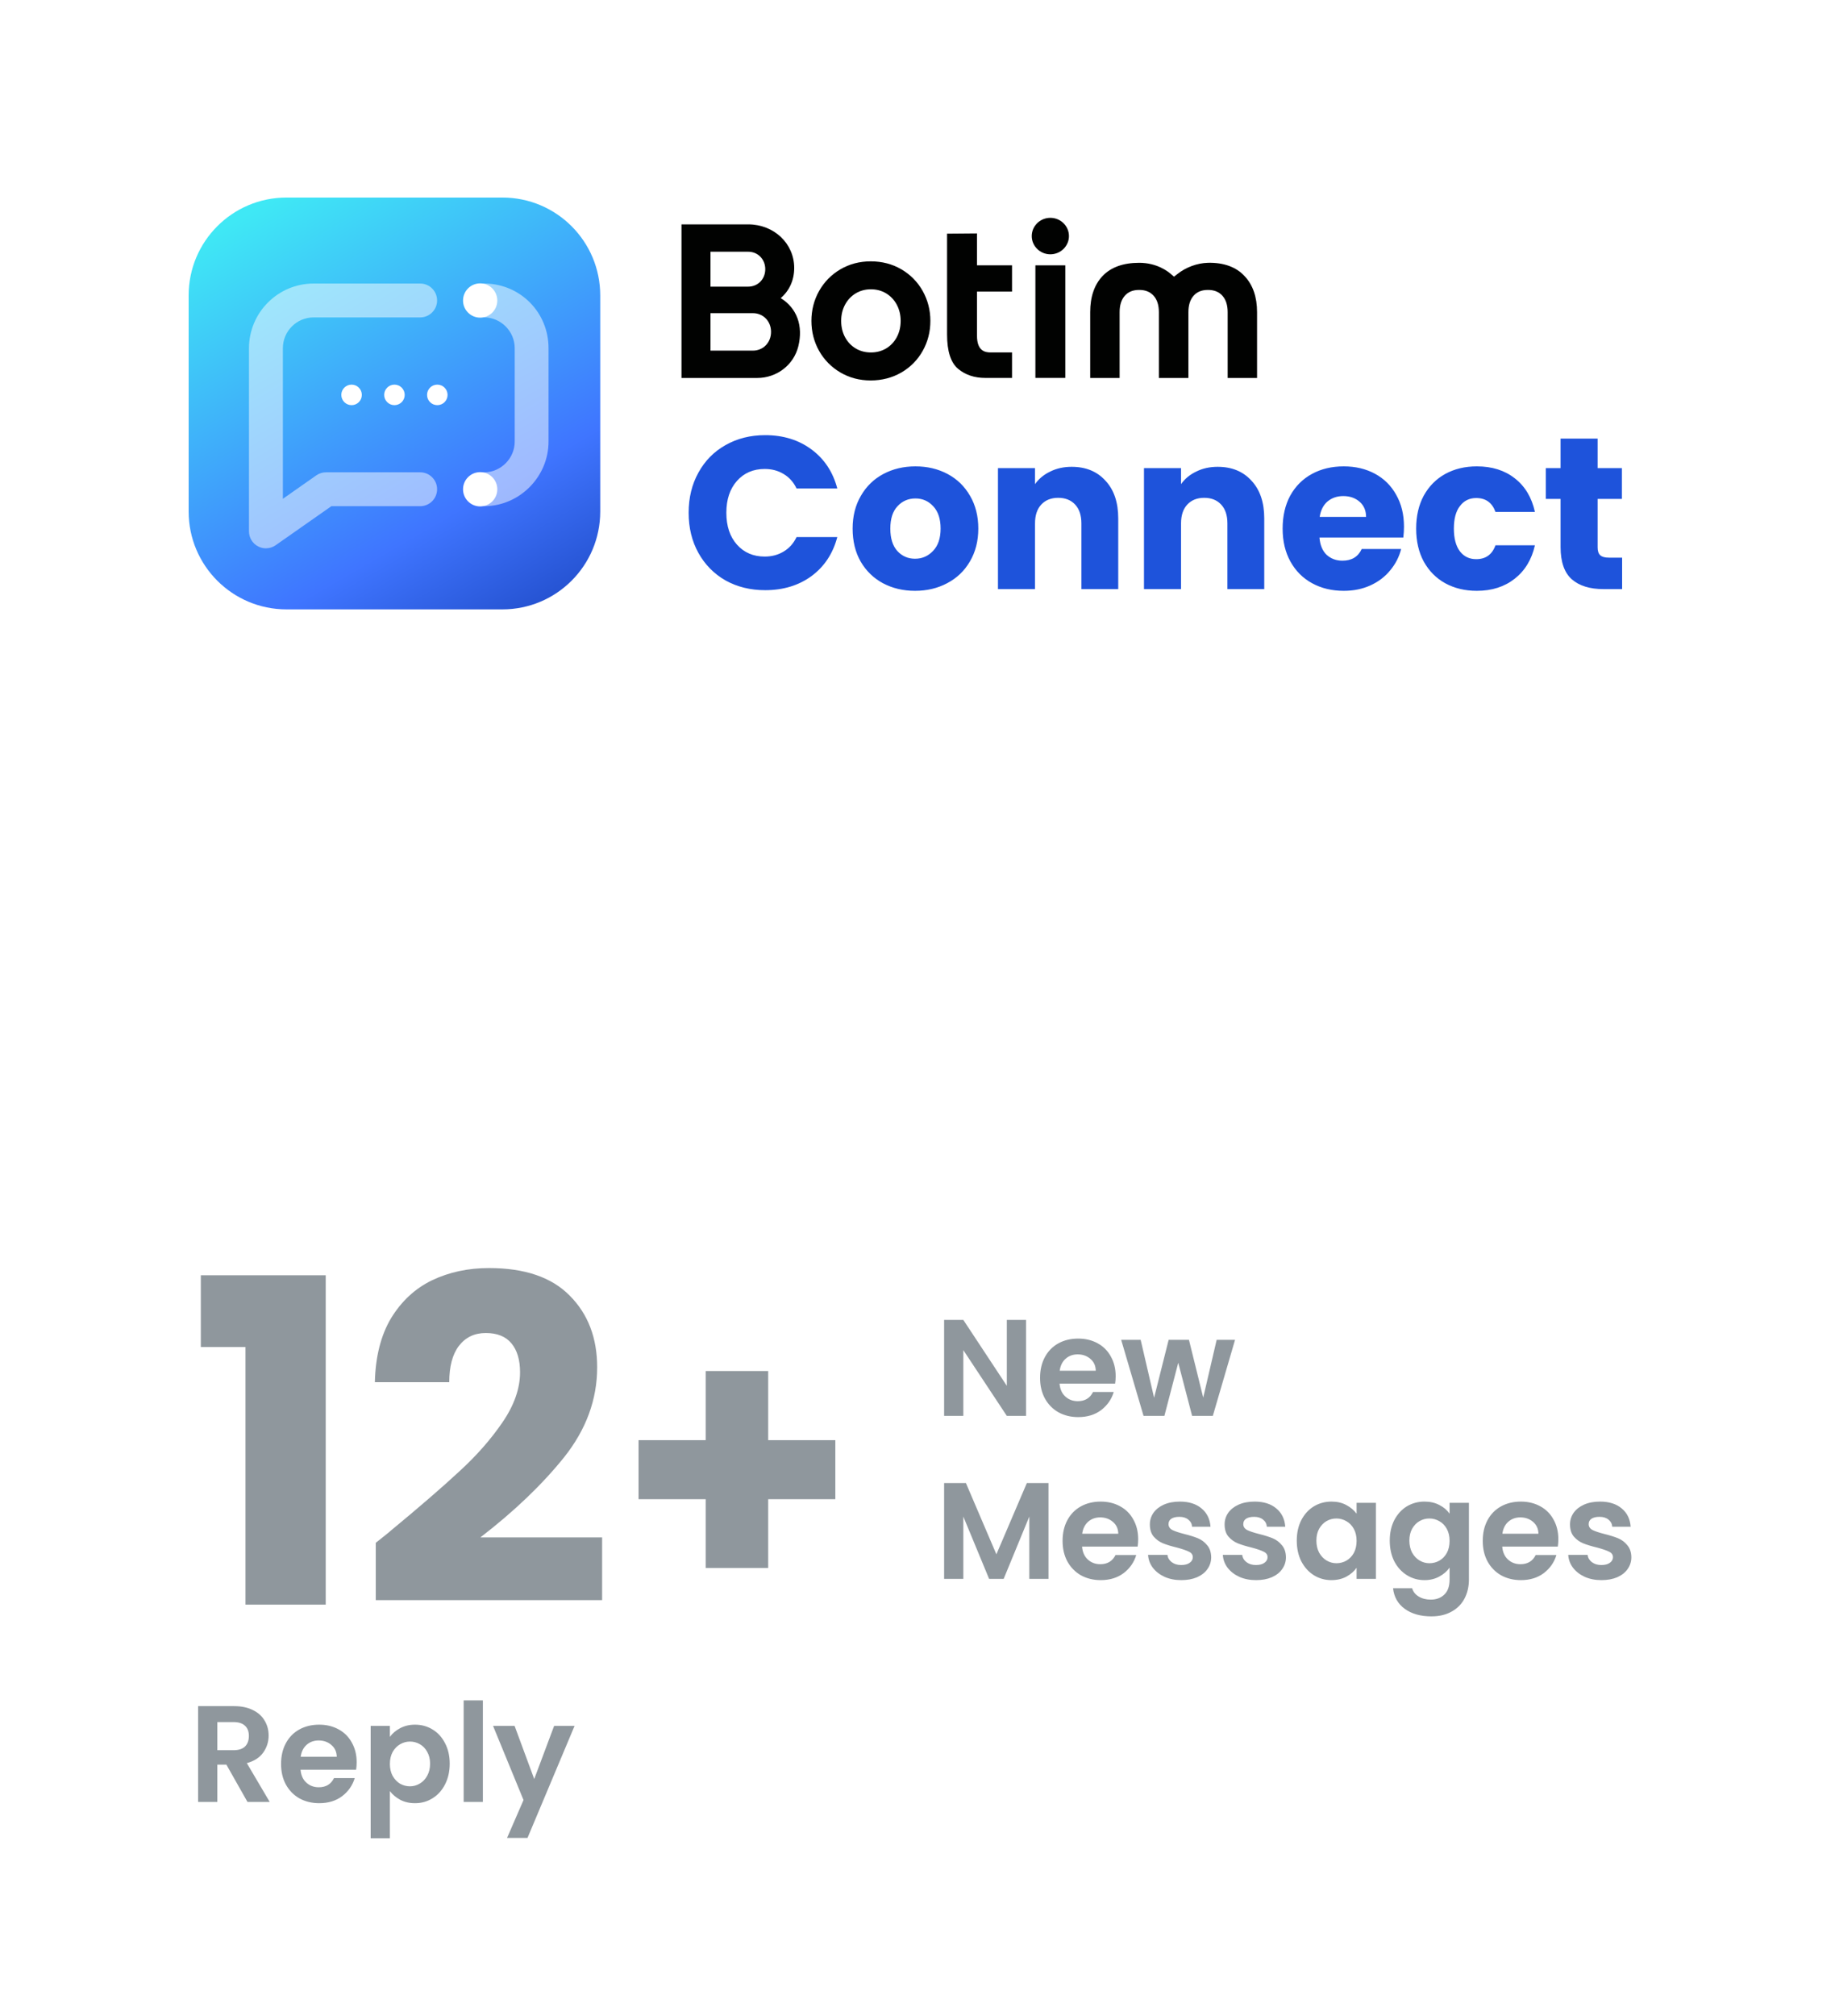
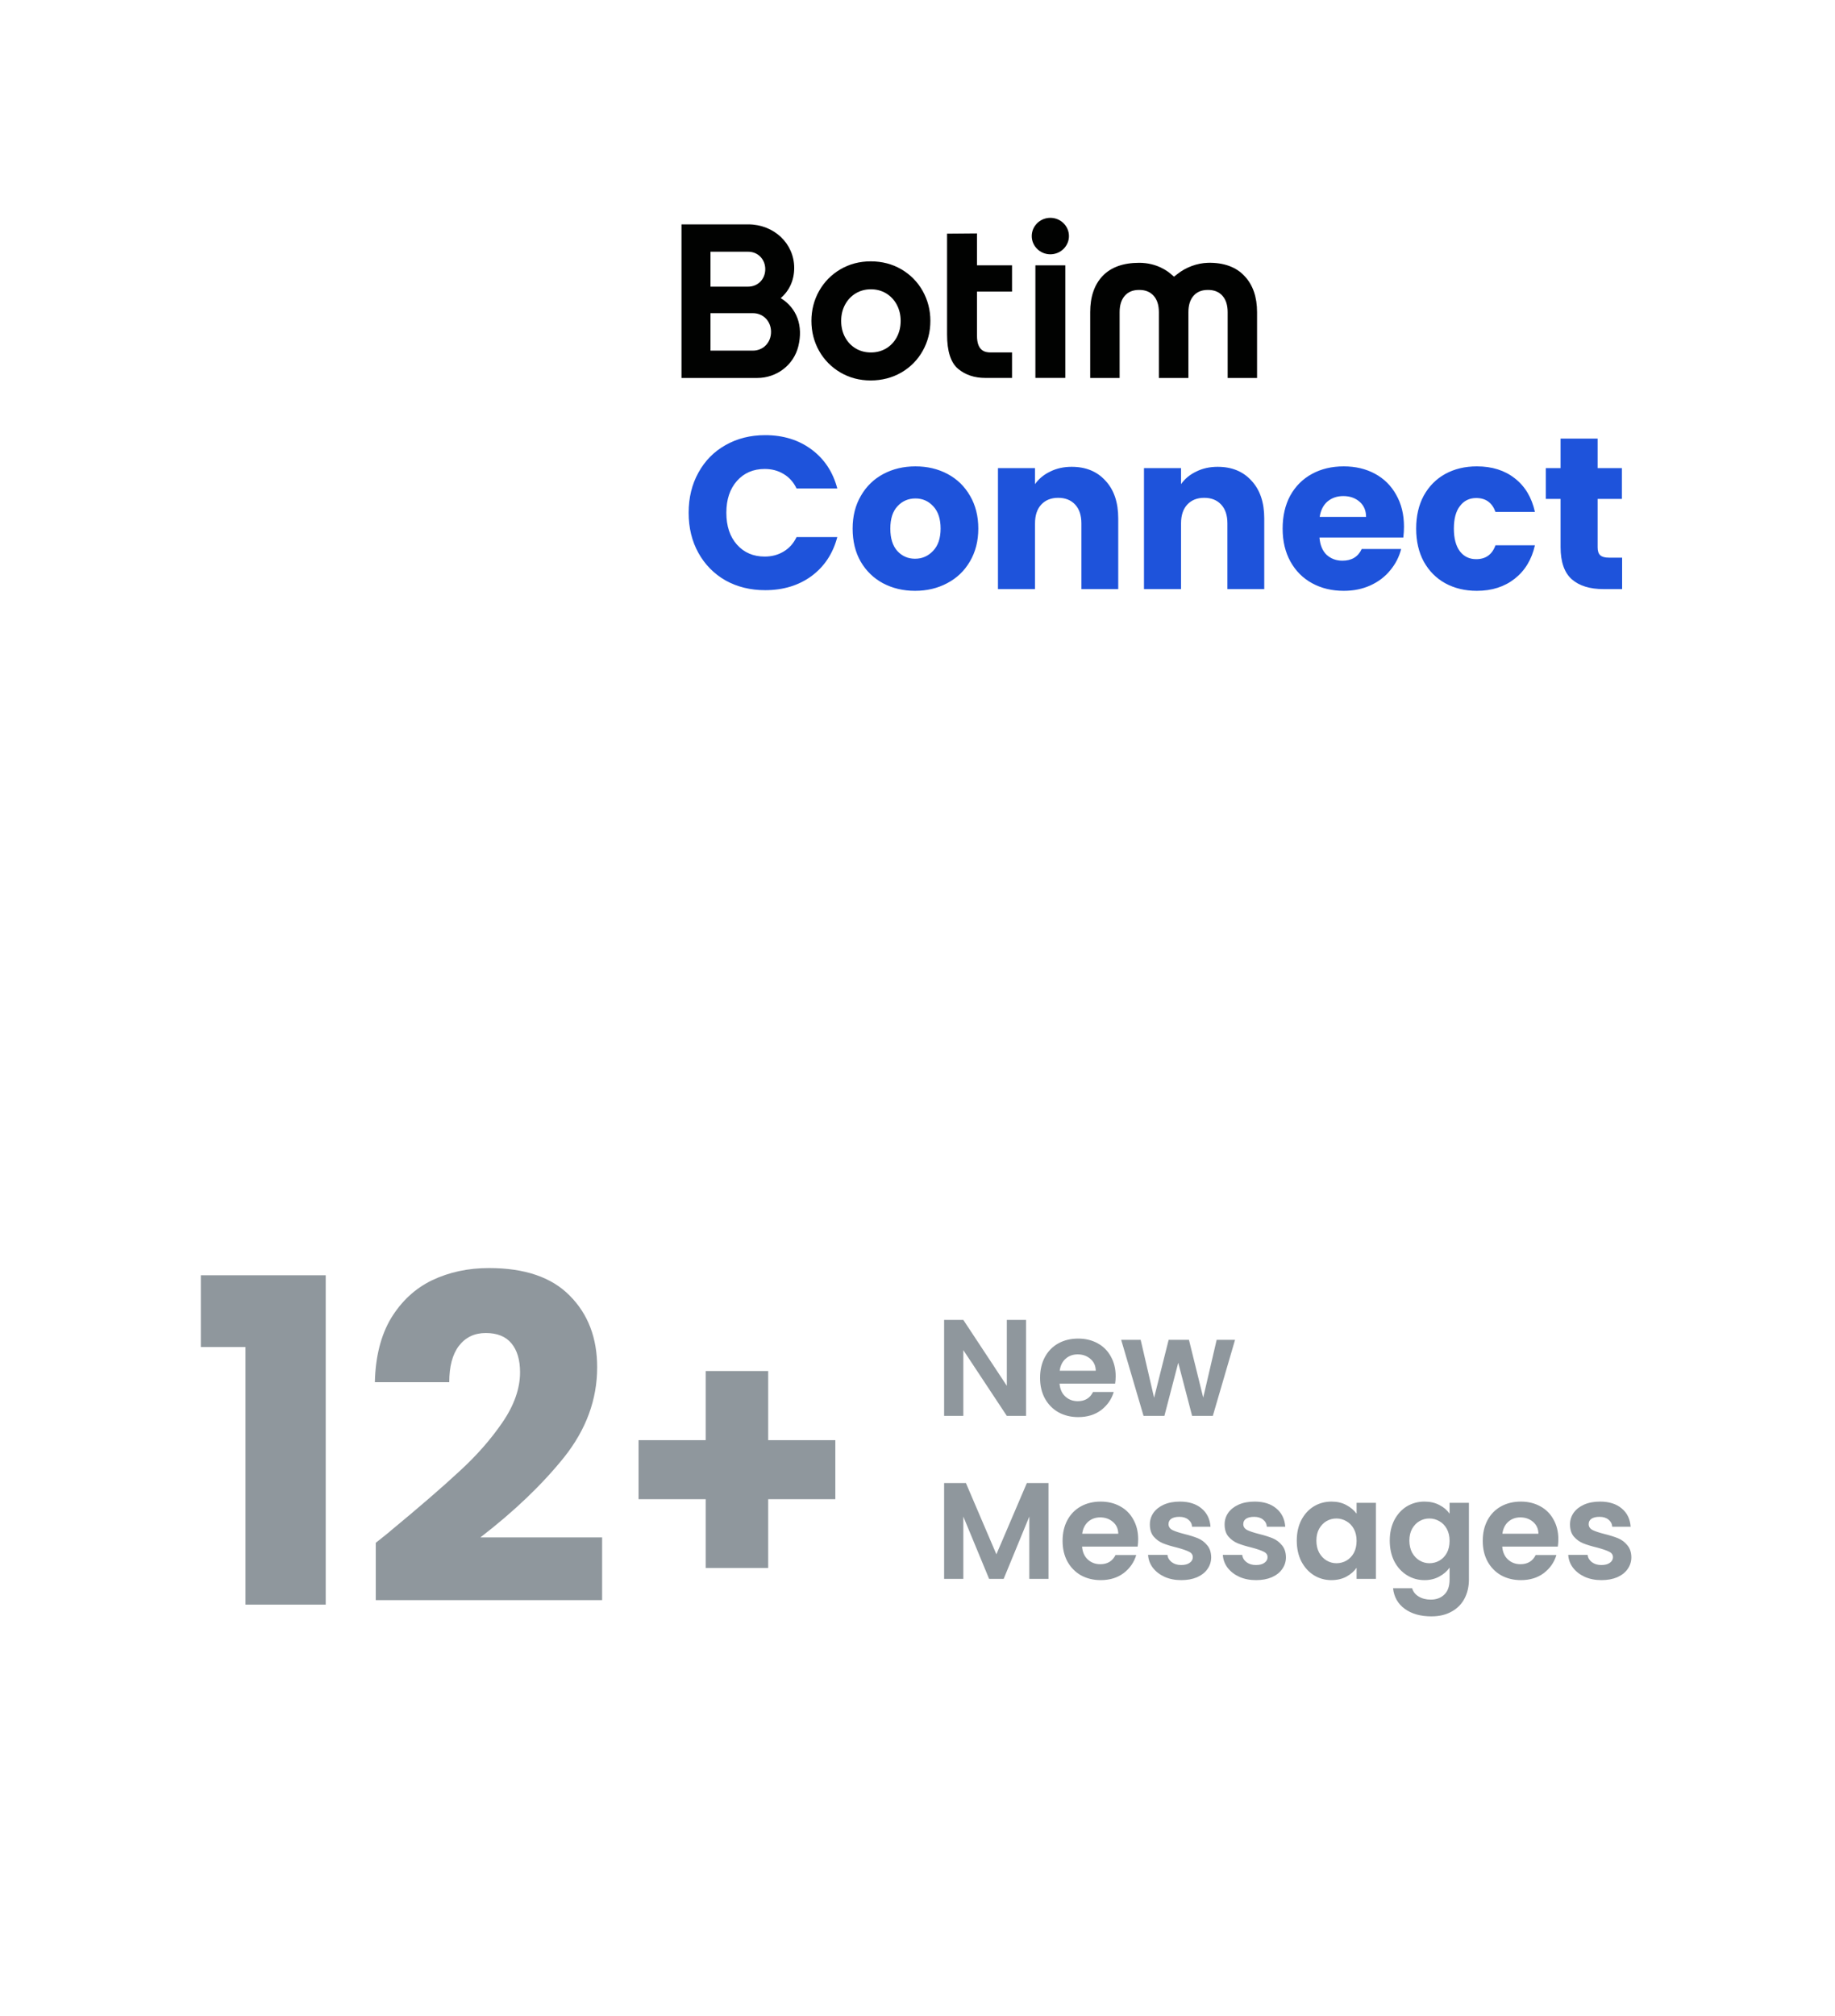
<svg xmlns="http://www.w3.org/2000/svg" width="214" height="235" viewBox="0 0 214 235" fill="none">
  <g filter="url(#filter0_d_3046_7705)">
    <rect x="1" y="1.525" width="203.477" height="224" rx="25" fill="white" />
    <g clip-path="url(#clip0_3046_7705)">
      <path d="M54.592 19.025H29.408C23.107 19.025 18 24.133 18 30.433V55.617C18 61.918 23.107 67.025 29.408 67.025H54.592C60.893 67.025 66 61.918 66 55.617V30.433C66 24.133 60.893 19.025 54.592 19.025Z" fill="url(#paint0_linear_3046_7705)" />
      <path d="M51.998 55.025C53.102 55.025 53.996 54.131 53.996 53.027C53.996 51.924 53.102 51.029 51.998 51.029C50.895 51.029 50 51.924 50 53.027C50 54.131 50.895 55.025 51.998 55.025Z" fill="white" />
      <path opacity="0.5" d="M52.578 55.001C51.512 55.001 50.632 54.148 50.608 53.075C50.58 51.985 51.445 51.08 52.531 51.053C54.458 51.005 56.026 49.398 56.026 47.471V36.573C56.026 34.646 54.458 33.039 52.535 32.992C51.445 32.964 50.584 32.06 50.612 30.97C50.64 29.88 51.548 29.011 52.634 29.047C56.748 29.149 59.97 32.455 59.97 36.573V47.471C59.97 51.523 56.677 54.899 52.626 54.998C52.61 54.998 52.594 54.998 52.578 54.998V55.001Z" fill="white" />
      <path opacity="0.5" d="M27.011 59.91C26.698 59.91 26.387 59.835 26.098 59.684C25.447 59.345 25.036 58.67 25.036 57.931V36.581C25.04 32.427 28.42 29.047 32.574 29.047H45.001C46.09 29.047 46.975 29.931 46.975 31.021C46.975 32.111 46.09 32.995 45.001 32.995H32.574C30.596 32.995 28.989 34.603 28.989 36.581V54.137L32.89 51.404C33.222 51.171 33.617 51.049 34.023 51.049H45.001C46.09 51.049 46.975 51.933 46.975 53.023C46.975 54.113 46.09 54.998 45.001 54.998H34.643L28.144 59.55C27.804 59.787 27.409 59.906 27.011 59.906V59.91Z" fill="white" />
      <path d="M42 43.222C42.661 43.222 43.197 42.687 43.197 42.026C43.197 41.365 42.661 40.83 42 40.83C41.339 40.83 40.804 41.365 40.804 42.026C40.804 42.687 41.339 43.222 42 43.222Z" fill="white" />
      <path d="M46.999 43.222C47.66 43.222 48.196 42.687 48.196 42.026C48.196 41.365 47.66 40.83 46.999 40.83C46.338 40.83 45.803 41.365 45.803 42.026C45.803 42.687 46.338 43.222 46.999 43.222Z" fill="white" />
      <path d="M51.998 33.023C53.102 33.023 53.996 32.129 53.996 31.025C53.996 29.922 53.102 29.027 51.998 29.027C50.895 29.027 50 29.922 50 31.025C50 32.129 50.895 33.023 51.998 33.023Z" fill="white" />
      <path d="M37.001 43.222C37.662 43.222 38.198 42.687 38.198 42.026C38.198 41.365 37.662 40.83 37.001 40.83C36.34 40.83 35.805 41.365 35.805 42.026C35.805 42.687 36.34 43.222 37.001 43.222Z" fill="white" />
    </g>
    <g clip-path="url(#clip1_3046_7705)">
      <path d="M101.122 27.393C100.068 26.776 98.867 26.461 97.553 26.461C96.24 26.461 95.052 26.776 94.002 27.393C92.953 28.01 92.119 28.858 91.524 29.916C90.929 30.973 90.629 32.144 90.629 33.403C90.629 34.663 90.931 35.843 91.524 36.895C92.119 37.948 92.953 38.794 94.002 39.411C95.052 40.029 96.243 40.343 97.54 40.343C98.837 40.343 100.055 40.031 101.113 39.418C102.172 38.805 103.01 37.957 103.605 36.899C104.201 35.843 104.501 34.665 104.501 33.401C104.501 32.137 104.198 30.973 103.605 29.914C103.01 28.856 102.174 28.008 101.12 27.391L101.122 27.393ZM99.341 36.612C98.821 36.922 98.224 37.08 97.567 37.08C96.91 37.08 96.313 36.924 95.793 36.612C95.272 36.302 94.855 35.864 94.555 35.309C94.252 34.753 94.098 34.111 94.098 33.403C94.098 32.696 94.252 32.065 94.555 31.504C94.857 30.945 95.275 30.504 95.799 30.19C96.324 29.876 96.919 29.718 97.567 29.718C98.215 29.718 98.812 29.876 99.335 30.19C99.859 30.504 100.28 30.948 100.579 31.504C100.882 32.065 101.036 32.705 101.036 33.403C101.036 34.102 100.882 34.751 100.579 35.309C100.277 35.864 99.862 36.302 99.341 36.612Z" fill="#010201" />
      <path d="M109.938 26.927H114.025V29.984H109.938V35.133C109.938 36.877 110.842 37.078 111.521 37.078H114.025V40.049H110.906C109.64 40.049 108.575 39.692 107.734 38.989C106.88 38.274 106.448 36.931 106.448 34.997V23.235L109.938 23.205V26.925V26.927Z" fill="#010201" />
      <path d="M120.238 26.927H116.748V40.047H120.238V26.927Z" fill="#010201" />
      <path d="M120.662 23.515C120.662 24.686 119.69 25.64 118.493 25.64C117.296 25.64 116.323 24.686 116.323 23.515C116.323 22.344 117.296 21.389 118.493 21.389C119.69 21.389 120.662 22.344 120.662 23.515Z" fill="#010201" />
      <path d="M142.603 40.058H139.17V32.381C139.17 31.56 138.964 30.916 138.557 30.466C138.148 30.014 137.598 29.792 136.876 29.792C136.154 29.792 135.604 30.011 135.202 30.466C134.797 30.918 134.593 31.563 134.593 32.381V40.058H131.149V32.381C131.149 31.56 130.942 30.916 130.535 30.466C130.126 30.014 129.577 29.792 128.854 29.792C128.132 29.792 127.582 30.011 127.18 30.466C126.776 30.918 126.571 31.563 126.571 32.381V40.058H123.141V32.377C123.141 30.588 123.629 29.17 124.595 28.159C125.565 27.144 126.998 26.631 128.854 26.631C130.935 26.631 132.226 27.646 132.571 27.958L132.916 28.245L133.316 27.936C134.291 27.151 135.622 26.663 136.871 26.631C138.707 26.586 140.197 27.128 141.167 28.207C142.117 29.22 142.599 30.624 142.599 32.377V40.058H142.603Z" fill="#010201" />
      <path d="M87.047 30.746C88.067 29.876 88.621 28.639 88.621 27.226C88.621 24.381 86.261 22.151 83.248 22.151H75.477V40.054H84.305C86.586 40.054 88.555 38.543 89.096 36.381C89.696 33.982 88.933 31.904 87.047 30.746ZM78.855 29.41V25.34H83.251C84.389 25.34 85.245 26.215 85.245 27.375C85.245 28.535 84.389 29.41 83.251 29.41H78.855ZM85.92 34.683C85.92 35.929 85.009 36.867 83.8 36.867H78.855V32.499H83.8C85.009 32.499 85.92 33.437 85.92 34.683Z" fill="#010201" />
    </g>
    <path d="M76.311 55.765C76.311 54.013 76.69 52.455 77.448 51.09C78.206 49.709 79.259 48.639 80.607 47.881C81.971 47.106 83.513 46.718 85.231 46.718C87.337 46.718 89.14 47.274 90.639 48.386C92.139 49.498 93.141 51.014 93.647 52.935H88.896C88.542 52.194 88.037 51.629 87.379 51.242C86.739 50.854 86.006 50.66 85.181 50.66C83.85 50.66 82.772 51.124 81.946 52.05C81.121 52.977 80.708 54.215 80.708 55.765C80.708 57.315 81.121 58.554 81.946 59.48C82.772 60.407 83.85 60.87 85.181 60.87C86.006 60.87 86.739 60.676 87.379 60.289C88.037 59.901 88.542 59.337 88.896 58.596H93.647C93.141 60.516 92.139 62.033 90.639 63.145C89.14 64.24 87.337 64.787 85.231 64.787C83.513 64.787 81.971 64.408 80.607 63.65C79.259 62.875 78.206 61.805 77.448 60.441C76.69 59.076 76.311 57.517 76.311 55.765ZM102.712 64.863C101.331 64.863 100.084 64.568 98.972 63.978C97.877 63.389 97.009 62.546 96.369 61.451C95.746 60.356 95.434 59.076 95.434 57.61C95.434 56.161 95.754 54.889 96.394 53.794C97.034 52.682 97.91 51.831 99.022 51.242C100.134 50.652 101.381 50.357 102.763 50.357C104.144 50.357 105.391 50.652 106.503 51.242C107.615 51.831 108.491 52.682 109.131 53.794C109.771 54.889 110.091 56.161 110.091 57.61C110.091 59.059 109.763 60.339 109.106 61.451C108.466 62.546 107.581 63.389 106.452 63.978C105.34 64.568 104.094 64.863 102.712 64.863ZM102.712 61.123C103.538 61.123 104.237 60.82 104.81 60.213C105.399 59.606 105.694 58.739 105.694 57.61C105.694 56.481 105.408 55.614 104.835 55.007C104.279 54.401 103.588 54.097 102.763 54.097C101.92 54.097 101.221 54.401 100.665 55.007C100.109 55.597 99.831 56.464 99.831 57.61C99.831 58.739 100.101 59.606 100.64 60.213C101.196 60.82 101.887 61.123 102.712 61.123ZM120.976 50.408C122.627 50.408 123.941 50.947 124.919 52.025C125.913 53.087 126.41 54.552 126.41 56.422V64.661H122.113V57.004C122.113 56.06 121.869 55.327 121.381 54.805C120.892 54.283 120.235 54.022 119.409 54.022C118.584 54.022 117.927 54.283 117.438 54.805C116.95 55.327 116.705 56.06 116.705 57.004V64.661H112.384V50.559H116.705V52.429C117.143 51.806 117.733 51.318 118.474 50.964C119.216 50.593 120.05 50.408 120.976 50.408ZM138.005 50.408C139.656 50.408 140.97 50.947 141.947 52.025C142.941 53.087 143.438 54.552 143.438 56.422V64.661H139.142V57.004C139.142 56.06 138.898 55.327 138.409 54.805C137.921 54.283 137.264 54.022 136.438 54.022C135.613 54.022 134.955 54.283 134.467 54.805C133.978 55.327 133.734 56.06 133.734 57.004V64.661H129.413V50.559H133.734V52.429C134.172 51.806 134.762 51.318 135.503 50.964C136.244 50.593 137.078 50.408 138.005 50.408ZM159.734 57.383C159.734 57.787 159.709 58.208 159.658 58.646H149.878C149.946 59.522 150.224 60.196 150.712 60.668C151.218 61.123 151.833 61.35 152.557 61.35C153.635 61.35 154.385 60.895 154.806 59.986H159.406C159.17 60.912 158.74 61.746 158.117 62.487C157.51 63.229 156.744 63.81 155.817 64.231C154.89 64.652 153.854 64.863 152.709 64.863C151.327 64.863 150.097 64.568 149.019 63.978C147.941 63.389 147.098 62.546 146.492 61.451C145.885 60.356 145.582 59.076 145.582 57.61C145.582 56.144 145.877 54.864 146.467 53.769C147.073 52.674 147.915 51.831 148.994 51.242C150.072 50.652 151.31 50.357 152.709 50.357C154.073 50.357 155.286 50.644 156.348 51.216C157.409 51.789 158.235 52.606 158.824 53.668C159.431 54.729 159.734 55.967 159.734 57.383ZM155.312 56.245C155.312 55.504 155.059 54.914 154.553 54.476C154.048 54.038 153.416 53.819 152.658 53.819C151.934 53.819 151.319 54.03 150.813 54.451C150.325 54.872 150.021 55.47 149.903 56.245H155.312ZM161.155 57.61C161.155 56.144 161.449 54.864 162.039 53.769C162.646 52.674 163.48 51.831 164.541 51.242C165.619 50.652 166.849 50.357 168.231 50.357C170 50.357 171.474 50.821 172.653 51.747C173.849 52.674 174.633 53.979 175.003 55.664H170.404C170.016 54.586 169.267 54.047 168.155 54.047C167.363 54.047 166.731 54.358 166.259 54.982C165.788 55.588 165.552 56.464 165.552 57.61C165.552 58.756 165.788 59.64 166.259 60.264C166.731 60.87 167.363 61.173 168.155 61.173C169.267 61.173 170.016 60.634 170.404 59.556H175.003C174.633 61.207 173.849 62.504 172.653 63.448C171.457 64.391 169.983 64.863 168.231 64.863C166.849 64.863 165.619 64.568 164.541 63.978C163.48 63.389 162.646 62.546 162.039 61.451C161.449 60.356 161.155 59.076 161.155 57.61ZM185.174 60.996V64.661H182.976C181.409 64.661 180.187 64.282 179.311 63.524C178.435 62.749 177.997 61.493 177.997 59.758V54.148H176.279V50.559H177.997V47.122H182.319V50.559H185.149V54.148H182.319V59.809C182.319 60.23 182.42 60.533 182.622 60.718C182.824 60.904 183.161 60.996 183.633 60.996H185.174Z" fill="#1E53DB" />
    <path d="M19.42 152.999V144.637H33.986V183.025H24.626V152.999H19.42ZM39.822 175.821C41.014 174.874 41.557 174.436 41.452 174.506C44.888 171.667 47.587 169.335 49.55 167.512C51.549 165.689 53.231 163.779 54.599 161.78C55.966 159.782 56.649 157.836 56.649 155.943C56.649 154.506 56.316 153.384 55.65 152.578C54.984 151.772 53.985 151.368 52.653 151.368C51.321 151.368 50.269 151.877 49.498 152.893C48.761 153.875 48.393 155.277 48.393 157.1H39.717C39.787 154.12 40.418 151.631 41.61 149.633C42.837 147.635 44.432 146.162 46.395 145.216C48.393 144.269 50.602 143.796 53.021 143.796C57.193 143.796 60.33 144.865 62.434 147.004C64.572 149.142 65.642 151.929 65.642 155.365C65.642 159.116 64.362 162.604 61.803 165.829C59.244 169.02 55.983 172.14 52.022 175.19H66.22V182.499H39.822V175.821ZM93.418 170.74H85.588V178.75H78.298V170.74H70.468V163.855H78.298V155.8H85.588V163.855H93.418V170.74Z" fill="#8F979D" />
    <path d="M115.656 161.025H113.416L108.344 153.361V161.025H106.104V149.841H108.344L113.416 157.521V149.841H115.656V161.025ZM126.11 156.401C126.11 156.721 126.088 157.009 126.046 157.265H119.566C119.619 157.905 119.843 158.406 120.238 158.769C120.632 159.132 121.118 159.313 121.694 159.313C122.526 159.313 123.118 158.956 123.47 158.241H125.886C125.63 159.094 125.139 159.798 124.414 160.353C123.688 160.897 122.798 161.169 121.742 161.169C120.888 161.169 120.12 160.982 119.438 160.609C118.766 160.225 118.238 159.686 117.854 158.993C117.48 158.3 117.294 157.5 117.294 156.593C117.294 155.676 117.48 154.87 117.854 154.177C118.227 153.484 118.75 152.95 119.422 152.577C120.094 152.204 120.867 152.017 121.742 152.017C122.584 152.017 123.336 152.198 123.998 152.561C124.67 152.924 125.187 153.441 125.55 154.113C125.923 154.774 126.11 155.537 126.11 156.401ZM123.79 155.761C123.779 155.185 123.571 154.726 123.166 154.385C122.76 154.033 122.264 153.857 121.678 153.857C121.123 153.857 120.654 154.028 120.27 154.369C119.896 154.7 119.667 155.164 119.582 155.761H123.79ZM140.033 152.161L137.441 161.025H135.025L133.409 154.833L131.793 161.025H129.361L126.753 152.161H129.025L130.593 158.913L132.289 152.161H134.657L136.321 158.897L137.889 152.161H140.033Z" fill="#8F979D" />
    <path d="M118.28 168.857V180.025H116.04V172.761L113.048 180.025H111.352L108.344 172.761V180.025H106.104V168.857H108.648L112.2 177.161L115.752 168.857H118.28ZM128.735 175.401C128.735 175.721 128.713 176.009 128.671 176.265H122.191C122.244 176.905 122.468 177.406 122.863 177.769C123.257 178.132 123.743 178.313 124.319 178.313C125.151 178.313 125.743 177.956 126.095 177.241H128.511C128.255 178.094 127.764 178.798 127.039 179.353C126.313 179.897 125.423 180.169 124.367 180.169C123.513 180.169 122.745 179.982 122.063 179.609C121.391 179.225 120.863 178.686 120.479 177.993C120.105 177.3 119.919 176.5 119.919 175.593C119.919 174.676 120.105 173.87 120.479 173.177C120.852 172.484 121.375 171.95 122.047 171.577C122.719 171.204 123.492 171.017 124.367 171.017C125.209 171.017 125.961 171.198 126.623 171.561C127.295 171.924 127.812 172.441 128.175 173.113C128.548 173.774 128.735 174.537 128.735 175.401ZM126.415 174.761C126.404 174.185 126.196 173.726 125.791 173.385C125.385 173.033 124.889 172.857 124.303 172.857C123.748 172.857 123.279 173.028 122.895 173.369C122.521 173.7 122.292 174.164 122.207 174.761H126.415ZM133.762 180.169C133.036 180.169 132.386 180.041 131.81 179.785C131.234 179.518 130.775 179.161 130.434 178.713C130.103 178.265 129.922 177.769 129.89 177.225H132.146C132.188 177.566 132.354 177.849 132.642 178.073C132.94 178.297 133.308 178.409 133.746 178.409C134.172 178.409 134.503 178.324 134.738 178.153C134.983 177.982 135.106 177.764 135.106 177.497C135.106 177.209 134.956 176.996 134.658 176.857C134.37 176.708 133.906 176.548 133.266 176.377C132.604 176.217 132.06 176.052 131.634 175.881C131.218 175.71 130.855 175.449 130.546 175.097C130.247 174.745 130.098 174.27 130.098 173.673C130.098 173.182 130.236 172.734 130.514 172.329C130.802 171.924 131.207 171.604 131.73 171.369C132.263 171.134 132.887 171.017 133.602 171.017C134.658 171.017 135.5 171.284 136.13 171.817C136.759 172.34 137.106 173.049 137.17 173.945H135.026C134.994 173.593 134.844 173.316 134.578 173.113C134.322 172.9 133.975 172.793 133.538 172.793C133.132 172.793 132.818 172.868 132.594 173.017C132.38 173.166 132.274 173.374 132.274 173.641C132.274 173.94 132.423 174.169 132.722 174.329C133.02 174.478 133.484 174.633 134.114 174.793C134.754 174.953 135.282 175.118 135.698 175.289C136.114 175.46 136.471 175.726 136.77 176.089C137.079 176.441 137.239 176.91 137.25 177.497C137.25 178.009 137.106 178.468 136.818 178.873C136.54 179.278 136.135 179.598 135.602 179.833C135.079 180.057 134.466 180.169 133.762 180.169ZM142.48 180.169C141.755 180.169 141.104 180.041 140.528 179.785C139.952 179.518 139.494 179.161 139.152 178.713C138.822 178.265 138.64 177.769 138.608 177.225H140.864C140.907 177.566 141.072 177.849 141.36 178.073C141.659 178.297 142.027 178.409 142.464 178.409C142.891 178.409 143.222 178.324 143.456 178.153C143.702 177.982 143.824 177.764 143.824 177.497C143.824 177.209 143.675 176.996 143.376 176.857C143.088 176.708 142.624 176.548 141.984 176.377C141.323 176.217 140.779 176.052 140.352 175.881C139.936 175.71 139.574 175.449 139.264 175.097C138.966 174.745 138.816 174.27 138.816 173.673C138.816 173.182 138.955 172.734 139.232 172.329C139.52 171.924 139.926 171.604 140.448 171.369C140.982 171.134 141.606 171.017 142.32 171.017C143.376 171.017 144.219 171.284 144.848 171.817C145.478 172.34 145.824 173.049 145.888 173.945H143.744C143.712 173.593 143.563 173.316 143.296 173.113C143.04 172.9 142.694 172.793 142.256 172.793C141.851 172.793 141.536 172.868 141.312 173.017C141.099 173.166 140.992 173.374 140.992 173.641C140.992 173.94 141.142 174.169 141.44 174.329C141.739 174.478 142.203 174.633 142.832 174.793C143.472 174.953 144 175.118 144.416 175.289C144.832 175.46 145.19 175.726 145.488 176.089C145.798 176.441 145.958 176.91 145.968 177.497C145.968 178.009 145.824 178.468 145.536 178.873C145.259 179.278 144.854 179.598 144.32 179.833C143.798 180.057 143.184 180.169 142.48 180.169ZM147.231 175.561C147.231 174.665 147.407 173.87 147.759 173.177C148.122 172.484 148.607 171.95 149.215 171.577C149.834 171.204 150.522 171.017 151.279 171.017C151.94 171.017 152.516 171.15 153.007 171.417C153.508 171.684 153.908 172.02 154.207 172.425V171.161H156.463V180.025H154.207V178.729C153.919 179.145 153.519 179.492 153.007 179.769C152.506 180.036 151.924 180.169 151.263 180.169C150.516 180.169 149.834 179.977 149.215 179.593C148.607 179.209 148.122 178.67 147.759 177.977C147.407 177.273 147.231 176.468 147.231 175.561ZM154.207 175.593C154.207 175.049 154.1 174.585 153.887 174.201C153.674 173.806 153.386 173.508 153.023 173.305C152.66 173.092 152.271 172.985 151.855 172.985C151.439 172.985 151.055 173.086 150.703 173.289C150.351 173.492 150.063 173.79 149.839 174.185C149.626 174.569 149.519 175.028 149.519 175.561C149.519 176.094 149.626 176.564 149.839 176.969C150.063 177.364 150.351 177.668 150.703 177.881C151.066 178.094 151.45 178.201 151.855 178.201C152.271 178.201 152.66 178.1 153.023 177.897C153.386 177.684 153.674 177.385 153.887 177.001C154.1 176.606 154.207 176.137 154.207 175.593ZM162.123 171.017C162.784 171.017 163.366 171.15 163.867 171.417C164.368 171.673 164.763 172.009 165.051 172.425V171.161H167.307V180.089C167.307 180.91 167.142 181.641 166.811 182.281C166.48 182.932 165.984 183.444 165.323 183.817C164.662 184.201 163.862 184.393 162.923 184.393C161.664 184.393 160.63 184.1 159.819 183.513C159.019 182.926 158.566 182.126 158.459 181.113H160.683C160.8 181.518 161.051 181.838 161.435 182.073C161.83 182.318 162.304 182.441 162.859 182.441C163.51 182.441 164.038 182.244 164.443 181.849C164.848 181.465 165.051 180.878 165.051 180.089V178.713C164.763 179.129 164.363 179.476 163.851 179.753C163.35 180.03 162.774 180.169 162.123 180.169C161.376 180.169 160.694 179.977 160.075 179.593C159.456 179.209 158.966 178.67 158.603 177.977C158.251 177.273 158.075 176.468 158.075 175.561C158.075 174.665 158.251 173.87 158.603 173.177C158.966 172.484 159.451 171.95 160.059 171.577C160.678 171.204 161.366 171.017 162.123 171.017ZM165.051 175.593C165.051 175.049 164.944 174.585 164.731 174.201C164.518 173.806 164.23 173.508 163.867 173.305C163.504 173.092 163.115 172.985 162.699 172.985C162.283 172.985 161.899 173.086 161.547 173.289C161.195 173.492 160.907 173.79 160.683 174.185C160.47 174.569 160.363 175.028 160.363 175.561C160.363 176.094 160.47 176.564 160.683 176.969C160.907 177.364 161.195 177.668 161.547 177.881C161.91 178.094 162.294 178.201 162.699 178.201C163.115 178.201 163.504 178.1 163.867 177.897C164.23 177.684 164.518 177.385 164.731 177.001C164.944 176.606 165.051 176.137 165.051 175.593ZM177.735 175.401C177.735 175.721 177.713 176.009 177.671 176.265H171.191C171.244 176.905 171.468 177.406 171.863 177.769C172.257 178.132 172.743 178.313 173.319 178.313C174.151 178.313 174.743 177.956 175.095 177.241H177.511C177.255 178.094 176.764 178.798 176.039 179.353C175.313 179.897 174.423 180.169 173.367 180.169C172.513 180.169 171.745 179.982 171.063 179.609C170.391 179.225 169.863 178.686 169.479 177.993C169.105 177.3 168.919 176.5 168.919 175.593C168.919 174.676 169.105 173.87 169.479 173.177C169.852 172.484 170.375 171.95 171.047 171.577C171.719 171.204 172.492 171.017 173.367 171.017C174.209 171.017 174.961 171.198 175.623 171.561C176.295 171.924 176.812 172.441 177.175 173.113C177.548 173.774 177.735 174.537 177.735 175.401ZM175.415 174.761C175.404 174.185 175.196 173.726 174.791 173.385C174.385 173.033 173.889 172.857 173.303 172.857C172.748 172.857 172.279 173.028 171.895 173.369C171.521 173.7 171.292 174.164 171.207 174.761H175.415ZM182.762 180.169C182.036 180.169 181.386 180.041 180.81 179.785C180.234 179.518 179.775 179.161 179.434 178.713C179.103 178.265 178.922 177.769 178.89 177.225H181.146C181.188 177.566 181.354 177.849 181.642 178.073C181.94 178.297 182.308 178.409 182.746 178.409C183.172 178.409 183.503 178.324 183.738 178.153C183.983 177.982 184.106 177.764 184.106 177.497C184.106 177.209 183.956 176.996 183.658 176.857C183.37 176.708 182.906 176.548 182.266 176.377C181.604 176.217 181.06 176.052 180.634 175.881C180.218 175.71 179.855 175.449 179.546 175.097C179.247 174.745 179.098 174.27 179.098 173.673C179.098 173.182 179.236 172.734 179.514 172.329C179.802 171.924 180.207 171.604 180.73 171.369C181.263 171.134 181.887 171.017 182.602 171.017C183.658 171.017 184.5 171.284 185.13 171.817C185.759 172.34 186.106 173.049 186.17 173.945H184.026C183.994 173.593 183.844 173.316 183.578 173.113C183.322 172.9 182.975 172.793 182.538 172.793C182.132 172.793 181.818 172.868 181.594 173.017C181.38 173.166 181.274 173.374 181.274 173.641C181.274 173.94 181.423 174.169 181.722 174.329C182.02 174.478 182.484 174.633 183.114 174.793C183.754 174.953 184.282 175.118 184.698 175.289C185.114 175.46 185.471 175.726 185.77 176.089C186.079 176.441 186.239 176.91 186.25 177.497C186.25 178.009 186.106 178.468 185.818 178.873C185.54 179.278 185.135 179.598 184.602 179.833C184.079 180.057 183.466 180.169 182.762 180.169Z" fill="#8F979D" />
-     <path d="M24.864 206.025L22.4 201.673H21.344V206.025H19.104V194.857H23.296C24.16 194.857 24.896 195.012 25.504 195.321C26.112 195.62 26.565 196.03 26.864 196.553C27.173 197.065 27.328 197.641 27.328 198.281C27.328 199.017 27.115 199.684 26.688 200.281C26.261 200.868 25.627 201.273 24.784 201.497L27.456 206.025H24.864ZM21.344 199.993H23.216C23.824 199.993 24.277 199.849 24.576 199.561C24.875 199.262 25.024 198.852 25.024 198.329C25.024 197.817 24.875 197.422 24.576 197.145C24.277 196.857 23.824 196.713 23.216 196.713H21.344V199.993ZM37.594 201.401C37.594 201.721 37.573 202.009 37.53 202.265H31.05C31.103 202.905 31.327 203.406 31.722 203.769C32.117 204.132 32.602 204.313 33.178 204.313C34.01 204.313 34.602 203.956 34.954 203.241H37.37C37.114 204.094 36.623 204.798 35.898 205.353C35.173 205.897 34.282 206.169 33.226 206.169C32.373 206.169 31.605 205.982 30.922 205.609C30.25 205.225 29.722 204.686 29.338 203.993C28.965 203.3 28.778 202.5 28.778 201.593C28.778 200.676 28.965 199.87 29.338 199.177C29.711 198.484 30.234 197.95 30.906 197.577C31.578 197.204 32.351 197.017 33.226 197.017C34.069 197.017 34.821 197.198 35.482 197.561C36.154 197.924 36.671 198.441 37.034 199.113C37.407 199.774 37.594 200.537 37.594 201.401ZM35.274 200.761C35.263 200.185 35.055 199.726 34.65 199.385C34.245 199.033 33.749 198.857 33.162 198.857C32.607 198.857 32.138 199.028 31.754 199.369C31.381 199.7 31.151 200.164 31.066 200.761H35.274ZM41.469 198.441C41.757 198.036 42.152 197.7 42.653 197.433C43.165 197.156 43.746 197.017 44.397 197.017C45.154 197.017 45.837 197.204 46.445 197.577C47.064 197.95 47.549 198.484 47.901 199.177C48.264 199.86 48.445 200.654 48.445 201.561C48.445 202.468 48.264 203.273 47.901 203.977C47.549 204.67 47.064 205.209 46.445 205.593C45.837 205.977 45.154 206.169 44.397 206.169C43.746 206.169 43.17 206.036 42.669 205.769C42.178 205.502 41.778 205.166 41.469 204.761V210.249H39.229V197.161H41.469V198.441ZM46.157 201.561C46.157 201.028 46.045 200.569 45.821 200.185C45.608 199.79 45.32 199.492 44.957 199.289C44.605 199.086 44.221 198.985 43.805 198.985C43.4 198.985 43.016 199.092 42.653 199.305C42.301 199.508 42.013 199.806 41.789 200.201C41.576 200.596 41.469 201.06 41.469 201.593C41.469 202.126 41.576 202.59 41.789 202.985C42.013 203.38 42.301 203.684 42.653 203.897C43.016 204.1 43.4 204.201 43.805 204.201C44.221 204.201 44.605 204.094 44.957 203.881C45.32 203.668 45.608 203.364 45.821 202.969C46.045 202.574 46.157 202.105 46.157 201.561ZM52.313 194.185V206.025H50.073V194.185H52.313ZM63.006 197.161L57.518 210.217H55.134L57.054 205.801L53.502 197.161H56.014L58.302 203.353L60.622 197.161H63.006Z" fill="#8F979D" />
  </g>
  <defs>
    <filter id="filter0_d_3046_7705" x="0" y="0.525" width="213.477" height="234" filterUnits="userSpaceOnUse" color-interpolation-filters="sRGB">
      <feFlood flood-opacity="0" result="BackgroundImageFix" />
      <feColorMatrix in="SourceAlpha" type="matrix" values="0 0 0 0 0 0 0 0 0 0 0 0 0 0 0 0 0 0 127 0" result="hardAlpha" />
      <feMorphology radius="1" operator="dilate" in="SourceAlpha" result="effect1_dropShadow_3046_7705" />
      <feOffset dx="4" dy="4" />
      <feGaussianBlur stdDeviation="2" />
      <feComposite in2="hardAlpha" operator="out" />
      <feColorMatrix type="matrix" values="0 0 0 0 0.153 0 0 0 0 0.69 0 0 0 0 0.992 0 0 0 0.1 0" />
      <feBlend mode="normal" in2="BackgroundImageFix" result="effect1_dropShadow_3046_7705" />
      <feBlend mode="normal" in="SourceGraphic" in2="effect1_dropShadow_3046_7705" result="shape" />
    </filter>
    <linearGradient id="paint0_linear_3046_7705" x1="103.75" y1="72.791" x2="53.844" y2="-13.791" gradientUnits="userSpaceOnUse">
      <stop offset="0.062" stop-color="#00208F" />
      <stop offset="0.422" stop-color="#3F75FF" />
      <stop offset="0.844" stop-color="#3FE8F5" />
    </linearGradient>
    <clipPath id="clip0_3046_7705">
-       <rect width="48" height="48" fill="white" transform="translate(18 19.025)" />
-     </clipPath>
+       </clipPath>
    <clipPath id="clip1_3046_7705">
      <rect width="67.127" height="18.954" fill="white" transform="translate(75.477 21.389)" />
    </clipPath>
  </defs>
</svg>